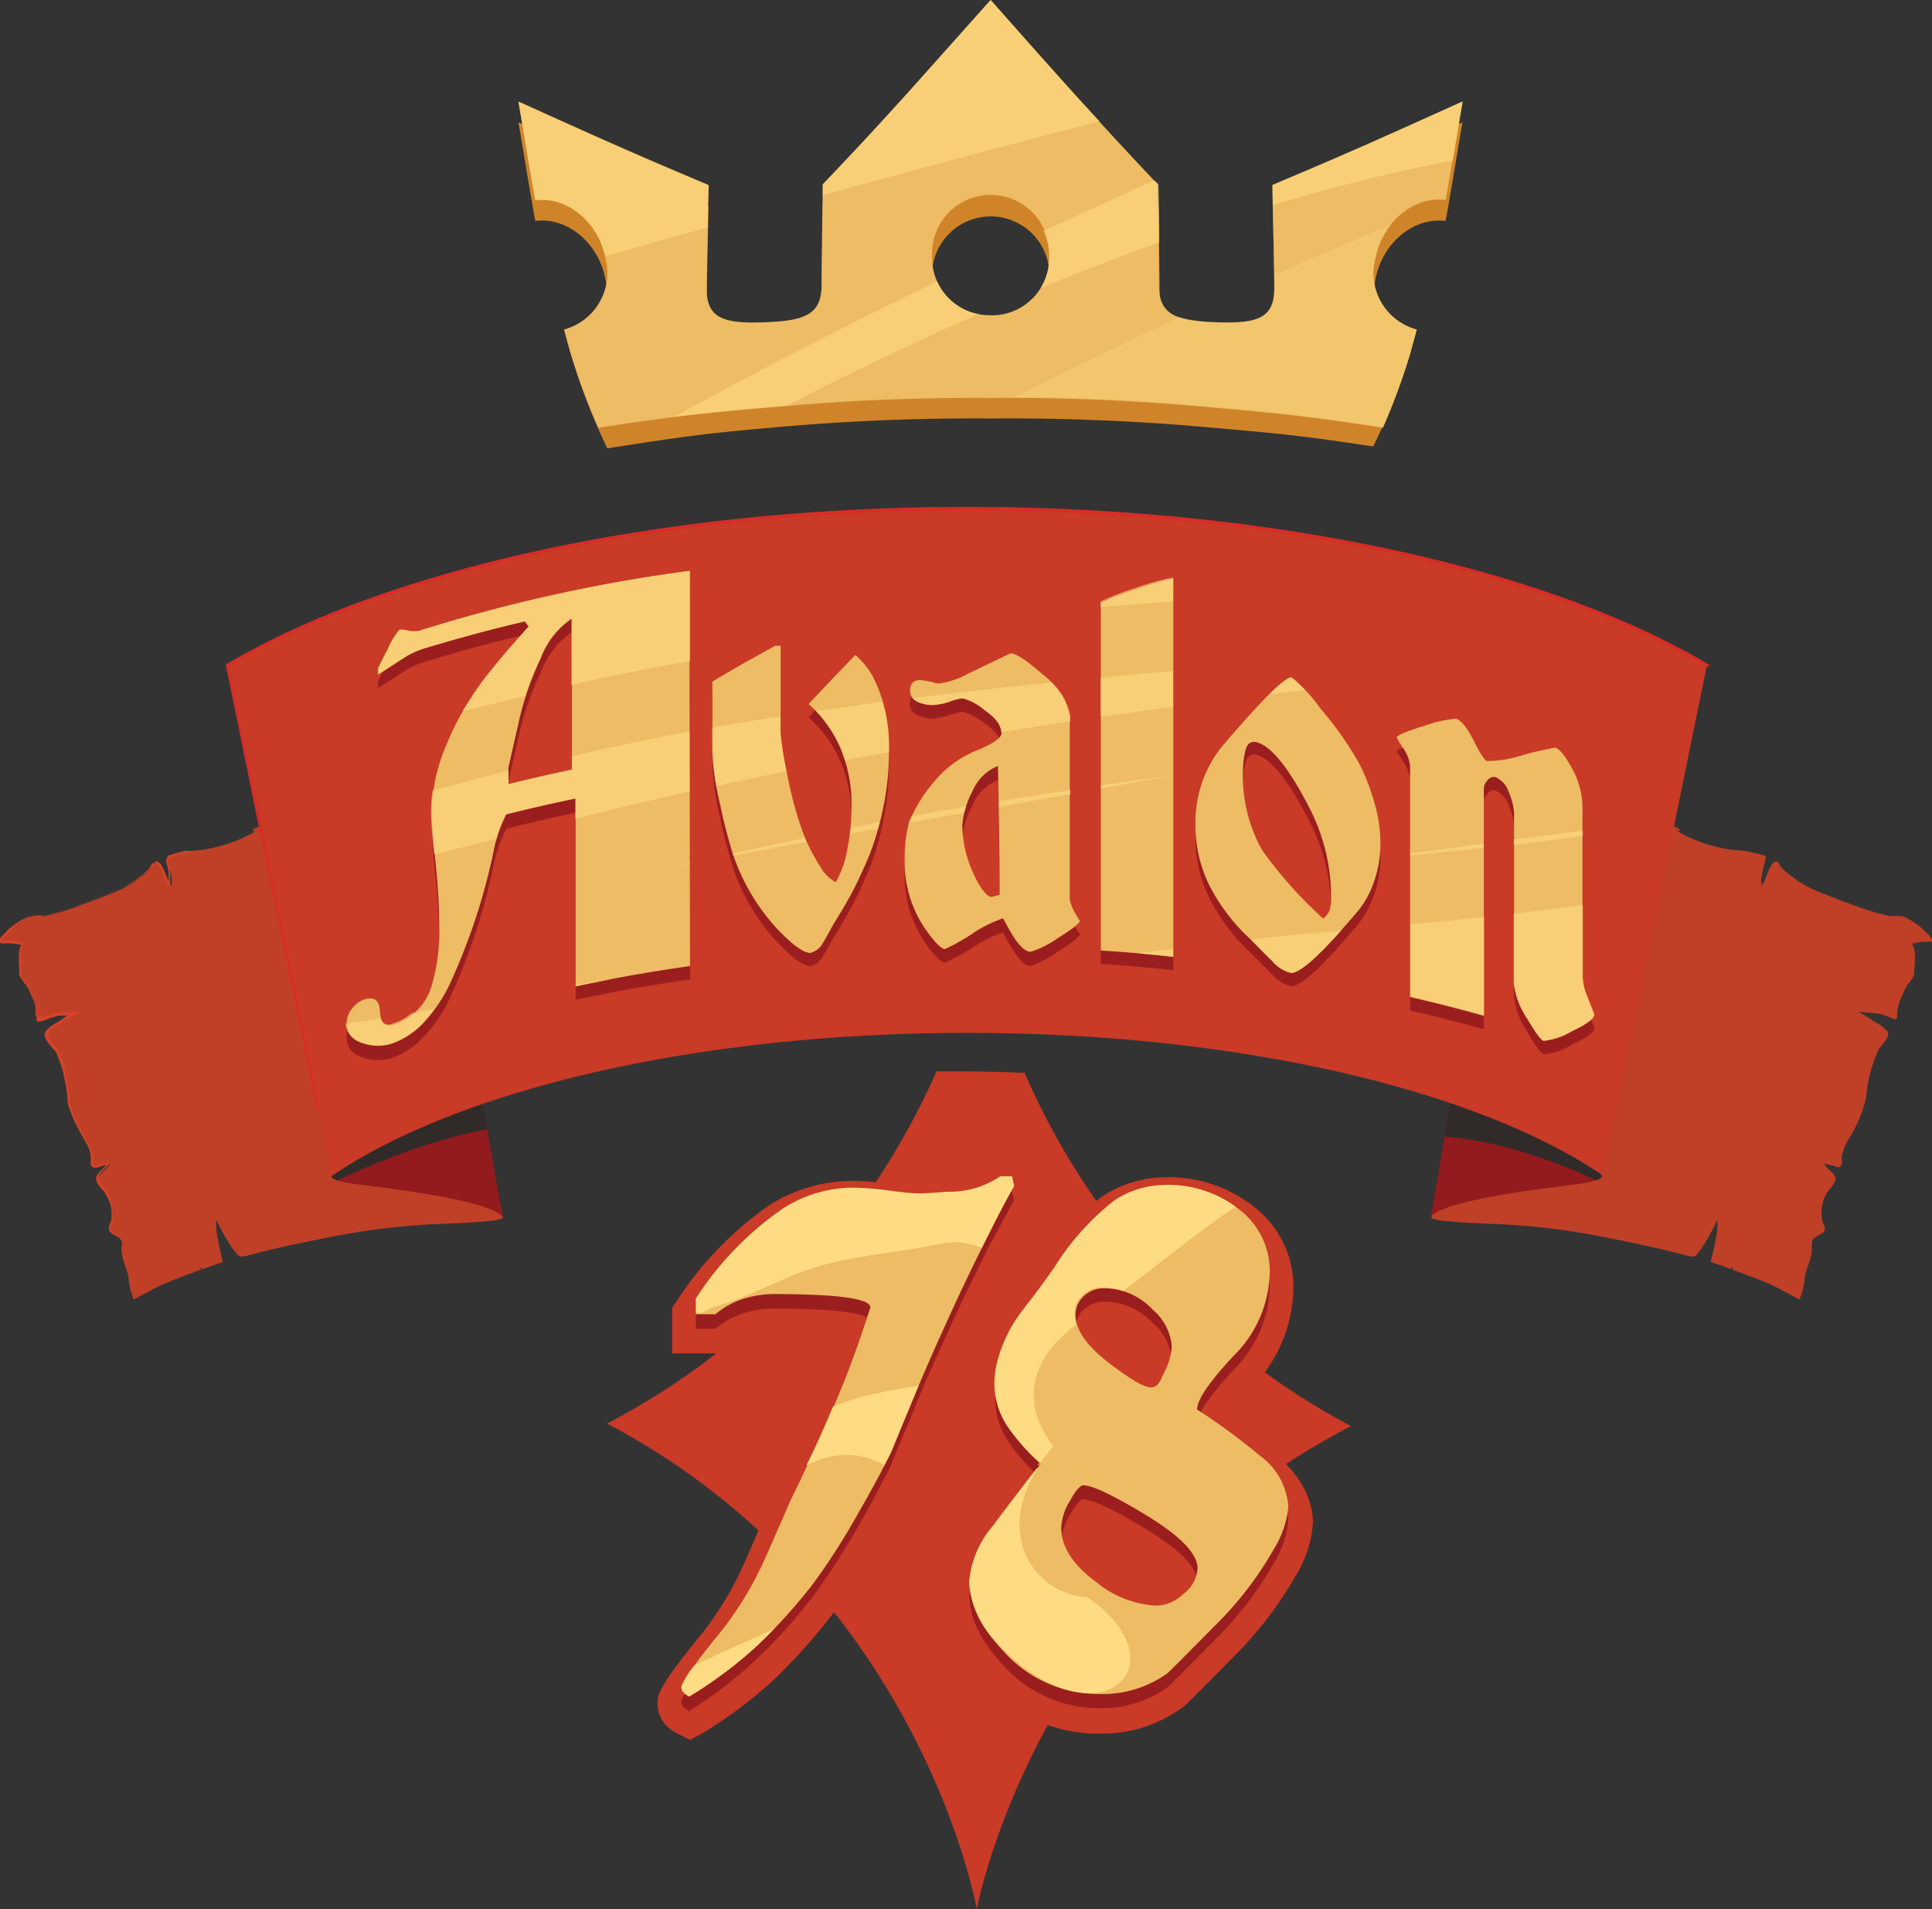
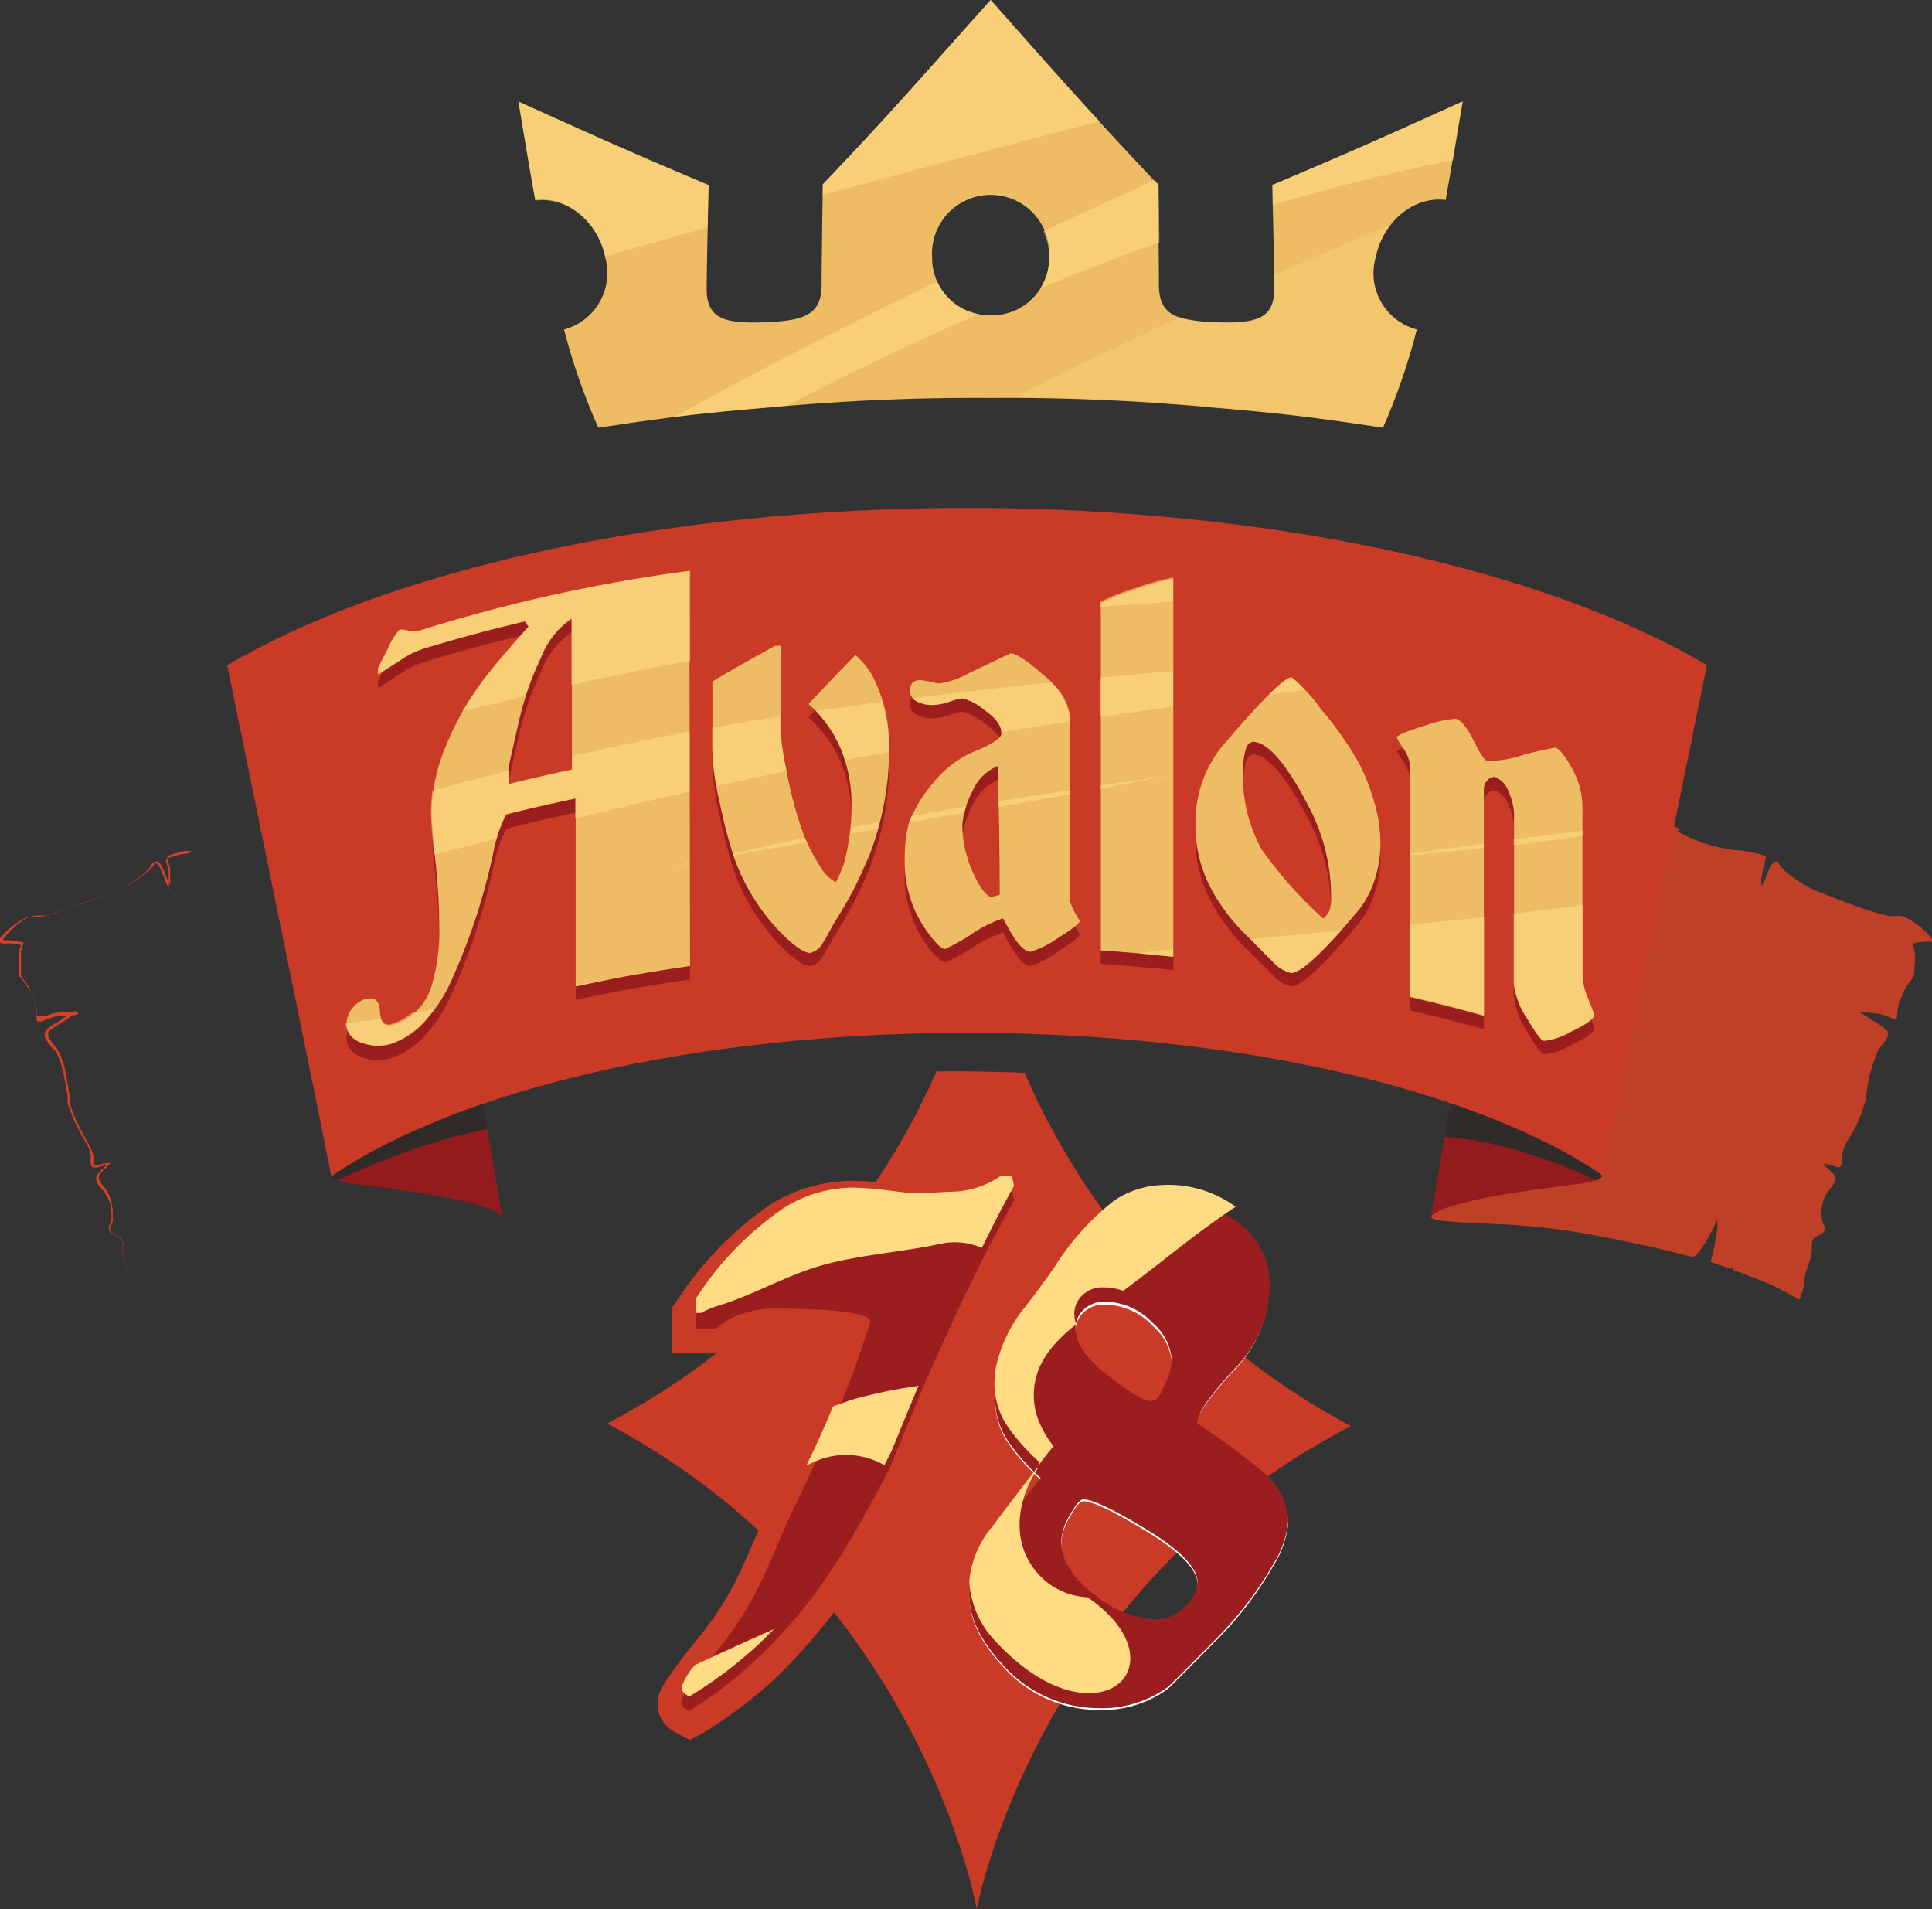
<svg xmlns="http://www.w3.org/2000/svg" xmlns:xlink="http://www.w3.org/1999/xlink" viewBox="0 0 144.55 142.82">
  <rect x="0" y="0" width="144.55" height="142.82" fill="#333333" stroke="none" />
  <defs>
    <style>.a{clip-path:url(#a);}.b,.e{fill:none;}.b{clip-path:url(#e);}.c{fill:url(#b);}.d{fill:url(#d);}.f{fill:#bf4027;}.g{fill:#d74227;}.h{mask:url(#g);}.i,.m{opacity:0.7;}.i,.m,.s,.u{isolation:isolate;}.i{fill:url(#h);}.j{fill:#931a1d;}.k{fill:#302b29;}.l{mask:url(#i);}.m{fill:url(#j);}.n{fill:#78263f;}.o{fill:#c93a27;}.p{fill:#d72d27;}.q{fill:#9b1e1f;}.r{fill:#edbc64;}.s,.u,.x{fill:#ffdc83;}.s{opacity:0.6;}.t{fill:#d08429;}.u{opacity:0.3;}.v{fill:url(#k);}.w{fill:url(#l);}</style>
    <clipPath id="a">
      <polygon class="b" points="-0.99 -0.99 -1.99 -0.99 -0.99 -2 -0.99 -0.99" />
    </clipPath>
    <linearGradient id="b" x1="20.67" y1="-33.62" x2="38.73" y2="-26.66" gradientTransform="matrix(1, 0, 0, -1, -6, 48)" gradientUnits="userSpaceOnUse">
      <stop offset="0.05" />
      <stop offset="0.28" stop-color="#4c4c4c" />
      <stop offset="0.53" stop-color="#989898" />
      <stop offset="0.74" stop-color="#d0d0d0" />
      <stop offset="0.89" stop-color="#f2f2f2" />
      <stop offset="0.97" stop-color="#fff" />
    </linearGradient>
    <linearGradient id="d" x1="134.31" y1="-30.35" x2="119.3" y2="-27.74" xlink:href="#b" />
    <clipPath id="e">
      <polygon class="e" points="1.01 1 2.01 1 1.01 2 1.01 1" />
    </clipPath>
    <mask id="g" x="-1.99" y="-2" width="39.57" height="95.35" maskUnits="userSpaceOnUse">
      <g transform="translate(0 0)">
        <g class="a">
          <path class="c" d="M37.2,89.33a10.63,10.63,0,0,1-.41-1.94c-.21-1.4-.45-2.8-.67-4.2s-.45-2.58-.68-3.88c-.14-.78.14-2-.67-2.41-1.1-.64-1.62-2-2.12-3.11a27.33,27.33,0,0,1-1.39-4.15,22.53,22.53,0,0,0-2.47-6.56c-1.14-1.73-3.1-2.16-5-2.12a9,9,0,0,0-1.16.07c-.51.07-1-.05-1.51,0a2.72,2.72,0,0,0-1,.48l-.32.16A5.48,5.48,0,0,0,19,62c-.1.07-.08.28.06.2l.19-.09a10.59,10.59,0,0,1-3.1,1.26,8.8,8.8,0,0,1-1.84.28,6.37,6.37,0,0,0-1.15.25c2.18,9.9,4.89,19.67,7.57,29.45,1.24-.28,2.48-.53,3.72-.8a52,52,0,0,1,7.86-1c1.51-.07,3-.12,4.53-.27.45-.08.75-.15.73-.26A12.48,12.48,0,0,0,37.2,89.33Z" />
        </g>
      </g>
    </mask>
    <linearGradient id="h" x1="20.67" y1="-33.62" x2="38.73" y2="-26.66" gradientTransform="matrix(1, 0, 0, -1, -6, 48)" gradientUnits="userSpaceOnUse">
      <stop offset="0.05" stop-color="#ccd8d4" />
      <stop offset="0.38" stop-color="#aca48b" />
      <stop offset="0.66" stop-color="#947d53" />
      <stop offset="0.86" stop-color="#856431" />
      <stop offset="0.97" stop-color="#7f5b24" />
    </linearGradient>
    <mask id="i" x="-1.99" y="-2" width="134.69" height="95.13" maskUnits="userSpaceOnUse">
      <g transform="translate(0 0)">
        <g class="a">
          <path class="d" d="M122.86,93.13c.79-3,1.63-6,2.59-9,2.14-6.63,4.67-13.1,7.25-19.56-.4.26-.6,1.29-.83,1.58a.63.63,0,0,0-.13.2,5.42,5.42,0,0,1,0-.57,13.65,13.65,0,0,1,.34-1.51.16.16,0,0,0-.11-.19h0a10.8,10.8,0,0,0-1.68-.4,8.8,8.8,0,0,1-1.84-.28,10.59,10.59,0,0,1-3.1-1.26l.19.09c.14.09.16-.13.06-.2a6.21,6.21,0,0,0-.74-.34,1.26,1.26,0,0,1-.33-.16,2.81,2.81,0,0,0-1-.48c-.52,0-1,.07-1.51,0s-.77-.06-1.16-.07c-1.93,0-3.89.39-5,2.12a22.74,22.74,0,0,0-2.47,6.56A28.28,28.28,0,0,1,112,73.79c-.5,1.13-1,2.47-2.13,3.11-.81.46-.52,1.63-.66,2.41-.24,1.3-.49,2.58-.69,3.88s-.46,2.81-.66,4.2a11.56,11.56,0,0,1-.42,1.94,13.46,13.46,0,0,0-.38,1.67c0,.11.29.18.73.26,1.5.15,3,.2,4.53.27a49.56,49.56,0,0,1,7.86,1Z" />
        </g>
      </g>
    </mask>
    <linearGradient id="j" x1="134.31" y1="-30.35" x2="119.3" y2="-27.74" xlink:href="#h" />
    <linearGradient id="k" x1="86.04" y1="-102.7" x2="91.32" y2="-116.07" gradientTransform="matrix(1, 0, 0, -1, -6, 48)" gradientUnits="userSpaceOnUse">
      <stop offset="0" stop-color="#fff" />
      <stop offset="1" stop-color="#c93a27" />
    </linearGradient>
    <linearGradient id="l" x1="103.88" y1="-95.67" x2="109.15" y2="-109.03" xlink:href="#k" />
  </defs>
-   <path class="f" d="M9.11,93.18c-.15.64.38,1.74.5,2.33a5,5,0,0,0,.4,1.7c.88-.43,1.71-.95,2.62-1.31s1.58-.62,2.38-.9a1,1,0,0,0,0-.25l.12.2,1.31-.46.22-.06v-.08A20.35,20.35,0,0,1,16.19,92a4.57,4.57,0,0,1,0-.74C16.45,91.89,17.62,94,18,94h.26c2.05-.56,4.15-1,6.23-1.41a52,52,0,0,1,7.86-1c1.51-.07,3-.12,4.53-.27.45-.08.75-.15.73-.26a12.07,12.07,0,0,0-.38-1.66,10.63,10.63,0,0,1-.41-1.94c-.21-1.4-.45-2.8-.67-4.2s-.45-2.59-.68-3.89c-.14-.78.14-1.94-.67-2.4-1.1-.64-1.62-2-2.12-3.11A27.08,27.08,0,0,1,31.3,69.7a22.74,22.74,0,0,0-2.47-6.56c-1.14-1.73-3.1-2.15-5-2.12-.39,0-.77,0-1.16.07s-1-.05-1.51,0a3.08,3.08,0,0,0-1,.48,1.37,1.37,0,0,1-.32.16A6.18,6.18,0,0,0,19,62c-.1.07-.08.28.06.2l.19-.09a10.59,10.59,0,0,1-3.1,1.26,8.8,8.8,0,0,1-1.84.28,10.42,10.42,0,0,0-1.67.4.16.16,0,0,0-.13.19h0a11.34,11.34,0,0,1,.34,1.51,5.42,5.42,0,0,1,0,.57.63.63,0,0,0-.13-.2c-.26-.32-.48-1.6-1-1.64a.2.2,0,0,0-.17.13c-.15.4-.82.87-1.14,1.11a8.14,8.14,0,0,1-1.77,1c-1.12.46-2.26.88-3.4,1.29-.63.22-1.25.38-1.89.54-.39.09-.83-.07-1.21.09a5.4,5.4,0,0,0-2,1.64s-.1.23,0,.22a4.16,4.16,0,0,1,1.49.15c-.38.6-.16,1.51-.16,2.19,0,.37.51.8.65,1.13s.3.68.45,1a4.75,4.75,0,0,1,.18,1.23.11.11,0,0,0,.13.09h0c.37-.08.71-.29,1.09-.37.56-.11,1.15-.11,1.72-.2a7.48,7.48,0,0,0-1.19.71,5.53,5.53,0,0,0-1,.72c-.37.41.47,1.13.63,1.42a11.32,11.32,0,0,1,.95,3.65A9.53,9.53,0,0,0,6.24,85a4.19,4.19,0,0,1,.65,1.54,2.38,2.38,0,0,0,.07.71.24.24,0,0,0,.3.08,6.33,6.33,0,0,1,1-.25,2.11,2.11,0,0,0-.19.23c-.21.26-.58.47-.7.79s.43.87.61,1.14a2.81,2.81,0,0,1,.34,2.19c-.12.34-.3.56,0,.82S9.25,92.58,9.11,93.18Z" transform="translate(0 0)" />
  <path class="g" d="M14.32,63.66h-.51l-.49.13-.49.14-.24.08a.21.21,0,0,0-.06.1.29.29,0,0,0,0,.13l.13.5a1.82,1.82,0,0,1,.07.25v.25l0,.25v.25a4.34,4.34,0,0,1,0,.51L12.64,66a.7.7,0,0,1-.13-.24,3.86,3.86,0,0,1-.2-.51,5.24,5.24,0,0,0-.23-.48c-.09-.15-.2-.31-.35-.34h-.05l-.07.07a.7.7,0,0,1-.13.24,2.46,2.46,0,0,1-.38.41c-.28.23-.57.45-.87.67l-.47.28a5.42,5.42,0,0,1-.48.26c-.33.15-.66.29-1,.42l-2,.76-1,.39-1,.32-.53.14a2.07,2.07,0,0,1-.55.11,2.25,2.25,0,0,0-1,.1,4.45,4.45,0,0,0-.91.56A8,8,0,0,0,.45,70l-.17.21-.05.05v.08H.6a4.57,4.57,0,0,1,1.1.16.1.1,0,0,1,.06.11,2.56,2.56,0,0,0-.11.24.36.36,0,0,1-.07.25c-.07.09,0,.18,0,.27V73a1.18,1.18,0,0,0,.14.22c.1.15.23.29.34.45s.18.35.25.53l.22.51.06.13v.07a2.68,2.68,0,0,1,.07.27V76h.06a3.31,3.31,0,0,0,.77,0A3.24,3.24,0,0,1,4,75.81l.56-.09h.56l.55-.07v.2H5.5L5.38,76,5,76.25l-.39.26-.39.24c-.13.08-.26.16-.38.25l-.16.15a.07.07,0,0,0-.07.07.14.14,0,0,0,0,.09.47.47,0,0,0,.07.36,2.92,2.92,0,0,0,.24.37l.3.36a1.07,1.07,0,0,1,.13.21l.1.21a2.77,2.77,0,0,1,.18.43c.06.15.1.3.15.44.08.31.15.62.2.92l.15.92c.05.29.05.3.07.46v.44a6.92,6.92,0,0,0,.28.88c.11.27.24.55.37.83l.45.86c.14.27.31.53.44.82A2.18,2.18,0,0,1,7,86.7a1,1,0,0,0,0,.43.08.08,0,0,0,0,.07h.26l.44-.14L8.2,87a.06.06,0,0,1,.07,0v0c-.14.13-.26.3-.42.44a2,2,0,0,0-.4.43l-.06.12v.13a.62.62,0,0,0,.09.26,3.27,3.27,0,0,0,.35.48,1.19,1.19,0,0,1,.18.29,1.35,1.35,0,0,1,.15.26,3.12,3.12,0,0,1,.19.59,4.11,4.11,0,0,1,.08.6V91a1.34,1.34,0,0,1,0,.3c0,.21-.16.38-.2.57a.33.33,0,0,0,.07.26.47.47,0,0,0,.1.1l.13.09c.16.11.35.18.51.31a.56.56,0,0,1,.17.26.54.54,0,0,1,0,.31,1.51,1.51,0,0,0,0,.6,2.5,2.5,0,0,0,.13.59c.12.38.26.76.35,1.15-.09-.39-.25-.76-.36-1.15a3.64,3.64,0,0,1-.15-.59,2.08,2.08,0,0,1,0-.61.48.48,0,0,0,0-.29A.41.41,0,0,0,9,92.64c-.15-.12-.34-.2-.51-.31a.35.35,0,0,1-.13-.08l-.12-.11a.41.41,0,0,1-.09-.31c0-.21.16-.38.19-.57a1.34,1.34,0,0,0,0-.3,1.4,1.4,0,0,0,0-.29,2.46,2.46,0,0,0-.08-.59A3.2,3.2,0,0,0,8,89.52a2.43,2.43,0,0,0-.15-.26c0-.08-.12-.16-.18-.24a3,3,0,0,1-.37-.49.67.67,0,0,1-.1-.31v-.09a.08.08,0,0,1,0-.07l.07-.16a2.24,2.24,0,0,1,.42-.45c.14-.13.27-.29.41-.44l.06.1a6.84,6.84,0,0,0-.89.23H7l-.12-.07a.36.36,0,0,1-.08-.12,1.34,1.34,0,0,1,0-.49,1.59,1.59,0,0,0-.06-.43,1.84,1.84,0,0,0-.15-.43c-.12-.27-.29-.53-.44-.81s-.29-.54-.43-.82a7.3,7.3,0,0,1-.38-.85,5.15,5.15,0,0,1-.29-.89l0-.19V82a3.11,3.11,0,0,0-.08-.44c0-.31-.1-.62-.16-.92a6.4,6.4,0,0,0-.2-.89,2.71,2.71,0,0,0-.14-.43,2.65,2.65,0,0,0-.18-.42l-.1-.21A1.33,1.33,0,0,0,4,78.5l-.29-.35a2.8,2.8,0,0,1-.27-.4.65.65,0,0,1-.07-.53,2,2,0,0,1,.72-.62l.4-.25.38-.27.39-.25.21-.12h.24a.11.11,0,0,1,.13.07.1.1,0,0,1-.06.13h0a3.43,3.43,0,0,1-.56.07l-.55,0a1.38,1.38,0,0,0-.56.08,5.08,5.08,0,0,0-.51.17,4.76,4.76,0,0,1-.53.19H2.8l-.06-.07v-.56a1.13,1.13,0,0,0,0-.26.77.77,0,0,0-.07-.27v-.2l-.22-.51c-.08-.17-.15-.36-.23-.5l-.33-.44c-.06-.08-.11-.17-.16-.25L1.44,73V71.16a1.53,1.53,0,0,1,.07-.29l.13-.27.06.14a3.37,3.37,0,0,0-1-.16H.09A.17.17,0,0,1,0,70.44a.31.31,0,0,1,0-.19v-.06L.19,70a5.22,5.22,0,0,1,.8-.76c.14-.11.3-.21.45-.31a3.29,3.29,0,0,1,.49-.26,1.48,1.48,0,0,1,.27-.1H3a3,3,0,0,0,.52-.1l.52-.13,1-.32,1-.37,2-.77c.34-.12.67-.26,1-.41.16-.08.32-.16.47-.25l.46-.28a9.13,9.13,0,0,0,.86-.64,4.4,4.4,0,0,0,.37-.38l.13-.23a.23.23,0,0,1,.12-.12.09.09,0,0,1,.07,0,.08.08,0,0,1,.09,0,.47.47,0,0,1,.25.15A1.43,1.43,0,0,1,12,65c.08.16.15.33.22.49s.12.34.19.51a1,1,0,0,0,.12.24.76.76,0,0,1,.15.23h-.06a4.34,4.34,0,0,0,0-.51v-.75l-.06-.25-.13-.5a.28.28,0,0,1,0-.13.24.24,0,0,1,.07-.12.73.73,0,0,1,.25-.08l.49-.14.5-.12H14Z" transform="translate(0 0)" />
  <g class="h">
    <path class="i" d="M37.2,89.33a10.63,10.63,0,0,1-.41-1.94c-.21-1.4-.45-2.8-.67-4.2s-.45-2.58-.68-3.88c-.14-.78.14-2-.67-2.41-1.1-.64-1.62-2-2.12-3.11a27.33,27.33,0,0,1-1.39-4.15,22.53,22.53,0,0,0-2.47-6.56c-1.14-1.73-3.1-2.16-5-2.12a9,9,0,0,0-1.16.07c-.51.07-1-.05-1.51,0a2.72,2.72,0,0,0-1,.48l-.32.16A5.48,5.48,0,0,0,19,62c-.1.07-.08.28.06.2l.19-.09a10.59,10.59,0,0,1-3.1,1.26,8.8,8.8,0,0,1-1.84.28,6.37,6.37,0,0,0-1.15.25c2.18,9.9,4.89,19.67,7.57,29.45,1.24-.28,2.48-.53,3.72-.8a52,52,0,0,1,7.86-1c1.51-.07,3-.12,4.53-.27.45-.08.75-.15.73-.26A12.48,12.48,0,0,0,37.2,89.33Z" transform="translate(0 0)" />
  </g>
  <path class="j" d="M25.75,86.35l-.94,1.59s-.28.36,1.71.63S36.3,89.68,37.59,91L36,81.92Z" transform="translate(0 0)" />
  <path class="k" d="M25.25,88.31A53.63,53.63,0,0,1,34.11,85c.78-.19,1.57-.37,2.36-.53L36,81.92,25.75,86.35l-.94,1.59S24.68,88.11,25.25,88.31Z" transform="translate(0 0)" />
  <path class="f" d="M135.54,93.18c.15.64-.39,1.74-.51,2.33a4.75,4.75,0,0,1-.4,1.7c-.87-.43-1.71-.95-2.61-1.31s-1.59-.62-2.38-.91v-.25l-.12.2-1.31-.46-.21-.06a.11.11,0,0,1,0-.08,18.46,18.46,0,0,0,.48-2.35,4.57,4.57,0,0,0,0-.74c-.25.64-1.42,2.79-1.77,2.75h-.25c-2.06-.56-4.16-1-6.24-1.41a52,52,0,0,0-7.86-1c-1.51-.07-3-.12-4.53-.27-.44-.08-.74-.15-.73-.26a13.73,13.73,0,0,1,.38-1.66,11.56,11.56,0,0,0,.42-1.94c.2-1.4.45-2.8.66-4.2s.45-2.59.69-3.89c.14-.78-.15-1.94.66-2.4,1.1-.64,1.63-2,2.13-3.11a28.6,28.6,0,0,0,1.39-4.16,22.74,22.74,0,0,1,2.47-6.56C117,61.41,119,61,120.9,61c.37,0,.74,0,1.11,0s1,0,1.51,0a2.81,2.81,0,0,1,1,.48,1.26,1.26,0,0,0,.33.16,6.21,6.21,0,0,1,.74.34c.1.07.08.28-.06.2l-.19-.09a10.59,10.59,0,0,0,3.1,1.26,8.8,8.8,0,0,0,1.84.28A10.8,10.8,0,0,1,132,64a.16.16,0,0,1,.12.2h0a13.65,13.65,0,0,0-.34,1.51,5.42,5.42,0,0,0,0,.57.63.63,0,0,1,.13-.2c.26-.32.48-1.6,1-1.64a.21.21,0,0,1,.17.13c.14.4.81.87,1.13,1.11a8.14,8.14,0,0,0,1.77,1c1.13.46,2.26.88,3.41,1.29.62.22,1.24.38,1.88.54.4.09.84-.07,1.21.09a5.5,5.5,0,0,1,2.06,1.64s.1.23,0,.22a4.16,4.16,0,0,0-1.49.15c.38.6.17,1.51.17,2.19,0,.38-.52.81-.66,1.13s-.3.68-.44,1a4.32,4.32,0,0,0-.19,1.23.11.11,0,0,1-.13.09h0c-.37-.09-.71-.29-1.08-.38-.57-.11-1.15-.11-1.72-.19a7.11,7.11,0,0,1,1.18.71,4.38,4.38,0,0,1,1,.72c.37.4-.46,1.12-.63,1.42a10.93,10.93,0,0,0-.94,3.65,10.21,10.21,0,0,1-1.15,2.8,4.07,4.07,0,0,0-.66,1.54c0,.16.06.56-.07.71a.26.26,0,0,1-.3.08,4.31,4.31,0,0,0-1-.25,1.42,1.42,0,0,1,.2.22c.21.26.57.47.69.79s-.43.88-.61,1.14a2.83,2.83,0,0,0-.34,2.2c.12.34.31.56,0,.82s-.93.33-.78.93Z" transform="translate(0 0)" />
  <g class="l">
    <path class="m" d="M122.86,93.13c.79-3,1.63-6,2.59-9,2.14-6.63,4.67-13.1,7.25-19.56-.4.26-.6,1.29-.83,1.58a.63.63,0,0,0-.13.2,5.42,5.42,0,0,1,0-.57,13.65,13.65,0,0,1,.34-1.51.16.16,0,0,0-.11-.19h0a10.8,10.8,0,0,0-1.68-.4,8.8,8.8,0,0,1-1.84-.28,10.59,10.59,0,0,1-3.1-1.26l.19.09c.14.09.16-.13.06-.2a6.21,6.21,0,0,0-.74-.34,1.26,1.26,0,0,1-.33-.16,2.81,2.81,0,0,0-1-.48c-.52,0-1,.07-1.51,0s-.77-.06-1.16-.07c-1.93,0-3.89.39-5,2.12a22.74,22.74,0,0,0-2.47,6.56A28.28,28.28,0,0,1,112,73.79c-.5,1.13-1,2.47-2.13,3.11-.81.46-.52,1.63-.66,2.41-.24,1.3-.49,2.58-.69,3.88s-.46,2.81-.66,4.2a11.56,11.56,0,0,1-.42,1.94,13.46,13.46,0,0,0-.38,1.67c0,.11.29.18.73.26,1.5.15,3,.2,4.53.27a49.56,49.56,0,0,1,7.86,1Z" transform="translate(0 0)" />
  </g>
  <path class="j" d="M118.89,86.35l.94,1.59s.28.36-1.71.63-9.77,1.11-11.06,2.42l1.56-9.07Z" transform="translate(0 0)" />
  <path class="k" d="M115.12,86.58a33.28,33.28,0,0,1,4.3,1.73c.54-.2.41-.37.41-.37l-.94-1.58-10.27-4.43-.54,3.1A27.89,27.89,0,0,1,115.12,86.58Z" transform="translate(0 0)" />
  <path class="n" d="M17.55,49.54l-.37.22,1-.58Z" transform="translate(0 0)" />
  <path class="o" d="M119.93,87.94l1-5,6.78-33.18C115.73,42.69,95.41,38,72.37,38S29,42.69,17,49.77L23.79,83l1,5C34.18,81.57,52,77.27,72.37,77.27S110.57,81.57,119.93,87.94Z" transform="translate(0 0)" />
-   <path class="p" d="M23.79,83.06a.09.09,0,0,1-.1-.08L16.9,49.79a.11.11,0,0,1,.05-.11c12.47-7.37,33.19-11.76,55.42-11.76s43,4.39,55.42,11.76a.11.11,0,0,1-.06.22.1.1,0,0,1,0,0c-12.44-7.34-33.12-11.72-55.31-11.72S29.58,42.51,17.13,49.82L23.9,82.93a.11.11,0,0,1-.08.13Z" transform="translate(0 0)" />
  <path class="q" d="M51.63,73.27c-3.43.51-5.15.81-8.56,1.53v-14C41,61.23,40,61.47,37.88,62a10.71,10.71,0,0,0-1,3,46.34,46.34,0,0,1-3.17,9.55,10.69,10.69,0,0,1-1.78,2.76,6,6,0,0,1-2.64,1.85,3.41,3.41,0,0,1-2,0c-.91-.26-1.36-.77-1.36-1.54a1.75,1.75,0,0,1,.41-1.09,2,2,0,0,1,.88-.67c.75-.25,1.16,0,1.21.89s.38,1.16,1,1a4.41,4.41,0,0,0,2.91-3.09,14.52,14.52,0,0,0,.52-4.36c0-1.1-.06-2.33-.18-3.73s-.31-2.9-.38-4.38a13.06,13.06,0,0,1,1.07-5.33A21.72,21.72,0,0,1,36,52.09c.74-1,1.92-2.42,3.54-4.22l-.28-.37c-3,.71-4.48,1.11-7.45,2a6.76,6.76,0,0,0-1.3.55c-.76.47-1.51,1-2.24,1.43V51c.31-.64.55-1.1.71-1.39a5.54,5.54,0,0,1,.9-1.49,1.47,1.47,0,0,1,.59.06,1.57,1.57,0,0,0,.91,0,121.23,121.23,0,0,1,20.2-4.47ZM42.79,58.6V47.28a6.25,6.25,0,0,0-2.32,3,22.33,22.33,0,0,0-1,2.44,23.48,23.48,0,0,0-.71,2.58c-.46,2-.69,3.08-.72,3.14v1.29C39.93,59.22,40.88,59,42.79,58.6Zm23.72-1.46a20.16,20.16,0,0,1-.42,4.25,21.08,21.08,0,0,1-1,3.49c-.53,1.27-.92,2.08-1.06,2.34-.38.77-.92,1.72-1.62,2.84-.3.5-.57,1.07-.86,1.51a1.4,1.4,0,0,1-.93.71c-.46,0-1.25-.52-2.35-1.67A15.47,15.47,0,0,1,54.87,65a36.62,36.62,0,0,1-1-3.87A19.39,19.39,0,0,1,53.3,57V52c.19-.13.92-.58,2.2-1.31L58,49.29h.41v6.5a21.89,21.89,0,0,0,.43,2.81A30.37,30.37,0,0,0,59.93,63a13.49,13.49,0,0,0,1.38,2.8A2.92,2.92,0,0,0,62.53,67a7.3,7.3,0,0,0,.85-2.41,16,16,0,0,0,.33-3.25A11,11,0,0,0,62.9,57a9.66,9.66,0,0,0-2.4-3.33C61.88,52.19,62.57,51.45,64,50a6.2,6.2,0,0,1,1.26,1.49A11.2,11.2,0,0,1,66.51,57.14ZM80.79,69.89c0,.18-.55.62-1.67,1.32a7.65,7.65,0,0,1-2,1.05c-.4,0-.85-.41-1.34-1.19-.16-.28-.41-.71-.73-1.31a9.49,9.49,0,0,0-2.08,1A14.29,14.29,0,0,1,70.7,72c-.21,0-.58-.31-1.1-.94a8.9,8.9,0,0,1-1.91-5.85A9.38,9.38,0,0,1,68,62.58a10.45,10.45,0,0,1,1.81-3,8.31,8.31,0,0,1,3.42-2.52c1.13-.47,1.7-.88,1.7-1.22,0-.57-.42-1.14-1.26-1.72A4.33,4.33,0,0,0,72,53.24a5,5,0,0,0-.94.25,5,5,0,0,1-1.26.26,2.46,2.46,0,0,1-1.16-.26.84.84,0,0,1-.55-.82.69.69,0,0,1,.58-.78h.15a8.37,8.37,0,0,1,1,.18,1.41,1.41,0,0,0,.45.07,6.31,6.31,0,0,0,2.19-.74l3.14-1.5c.43,0,1.24.54,2.44,1.6a5.1,5.1,0,0,1,2,3.14V68.28a2.78,2.78,0,0,0,.33.9A5.47,5.47,0,0,0,80.79,69.89Zm-6-1.89c0-3.86-.07-5.79-.12-9.64a3.45,3.45,0,0,0-1.93,1.93A6.13,6.13,0,0,0,72,62.75a8.82,8.82,0,0,0,.79,3.51c.53,1.23,1.12,1.92,1.44,1.84A2.1,2.1,0,0,1,74.81,68Zm13,4.58c-2.17-.23-3.26-.32-5.43-.47v-26a19.53,19.53,0,0,1,2.57-1,17.67,17.67,0,0,1,2.86-.83ZM103.28,64a8.59,8.59,0,0,1-.72,3.58,6.9,6.9,0,0,1-1.16,1.81c-.86,1-1.52,1.76-2,2.26C98,73.14,97,73.86,96.55,73.78a3,3,0,0,1-1.37-.88c-.54-.53-1-1-1.53-1.54a14.64,14.64,0,0,1-3.11-4.06,10.2,10.2,0,0,1-1.1-4.65A9.3,9.3,0,0,1,90,59.38a8.45,8.45,0,0,1,1.5-2.6c3-3.51,4.69-5.16,5.12-5.09A10.76,10.76,0,0,1,98.79,54a25.92,25.92,0,0,1,2.89,4.1,16,16,0,0,1,1.14,2.9A11,11,0,0,1,103.28,64Zm-3.69,4.06A14.45,14.45,0,0,0,98,61.5c-1.64-3.21-3-4.89-4.15-5.06-.32,0-.55.17-.67.65A6.51,6.51,0,0,0,93,58.61a11.35,11.35,0,0,0,1.41,5.9A30.73,30.73,0,0,0,99,69.72a1.34,1.34,0,0,0,.48-.62,3.22,3.22,0,0,0,.1-1Zm19.7,8.84c0,.32-.57.74-1.72,1.27a4.64,4.64,0,0,1-2.07.7c-.21-.06-.62-.63-1.22-1.66a5.91,5.91,0,0,1-1-2.63V61.82a4.6,4.6,0,0,0-.39-1.54,1.85,1.85,0,0,0-1-1.14.57.57,0,0,0-.59.24.89.89,0,0,0-.28.56V77c-2.2-.61-3.31-.89-5.52-1.41V58.33A2.64,2.64,0,0,0,105,57c-.33-.52-.5-.79-.5-.81a7.27,7.27,0,0,1,2.07-.88,9.54,9.54,0,0,1,2.35-.54c.39.11.84.65,1.33,1.62s.82,1.49,1,1.54a8.64,8.64,0,0,0,2.76-.46c1.52-.39,2.31-.55,2.36-.54.31.1.7.58,1.17,1.43a6.13,6.13,0,0,1,.86,3V74.12a3.94,3.94,0,0,0,.28,1.23C118.89,75.86,119.09,76.37,119.29,76.9Z" transform="translate(0 0)" />
  <path class="r" d="M51.63,72.27c-3.43.5-5.15.81-8.56,1.52V59.74c-2.08.44-3.12.68-5.19,1.19a10.71,10.71,0,0,0-1,3,46.43,46.43,0,0,1-3.17,9.56,11.24,11.24,0,0,1-1.78,2.76,6,6,0,0,1-2.64,1.84,3.41,3.41,0,0,1-2,0c-.91-.26-1.36-.77-1.36-1.55a1.75,1.75,0,0,1,.41-1.08,2,2,0,0,1,.88-.68c.75-.25,1.16,0,1.21.89s.38,1.16,1,1a4.34,4.34,0,0,0,2.91-3.09,14.21,14.21,0,0,0,.52-4.36q0-1.65-.18-3.72c-.12-1.38-.31-2.91-.38-4.39a13,13,0,0,1,1.07-5.32A22,22,0,0,1,36,51.08c.74-1,1.92-2.41,3.54-4.2l-.28-.39c-3,.71-4.48,1.11-7.45,2a6.76,6.76,0,0,0-1.3.55c-.76.48-1.51,1-2.24,1.43V50c.31-.64.55-1.11.71-1.4a5.54,5.54,0,0,1,.9-1.49,2,2,0,0,1,.59.07,2,2,0,0,0,.91,0,120.24,120.24,0,0,1,20.2-4.47ZM42.79,57.59V46.28a6.19,6.19,0,0,0-2.32,2.95,22.33,22.33,0,0,0-1,2.44,23.48,23.48,0,0,0-.71,2.58c-.46,2-.69,3.09-.72,3.15v1.28C39.93,58.22,40.88,58,42.79,57.59Zm23.72-1.46a20.25,20.25,0,0,1-.42,4.26,22,22,0,0,1-1,3.48c-.53,1.27-.92,2.07-1.06,2.35-.38.77-.92,1.71-1.62,2.84-.3.5-.57,1.07-.86,1.51a1.44,1.44,0,0,1-.93.72c-.46,0-1.25-.53-2.35-1.67A15.55,15.55,0,0,1,54.87,64a37.08,37.08,0,0,1-1-3.86A19.56,19.56,0,0,1,53.3,56V51c.19-.13.92-.57,2.2-1.3L58,48.31h.41v6.5a22.45,22.45,0,0,0,.43,2.81,29.73,29.73,0,0,0,1.15,4.43,13.65,13.65,0,0,0,1.37,2.76A2.94,2.94,0,0,0,62.53,66a7.41,7.41,0,0,0,.85-2.4,16.32,16.32,0,0,0,.33-3.26A10.91,10.91,0,0,0,62.9,56a9.47,9.47,0,0,0-2.4-3.33C61.88,51.2,62.57,50.47,64,49a6.2,6.2,0,0,1,1.26,1.53A11.16,11.16,0,0,1,66.51,56.13ZM80.79,68.88c0,.19-.55.62-1.67,1.32a7.21,7.21,0,0,1-2,1c-.4,0-.85-.41-1.34-1.2-.16-.26-.41-.69-.73-1.3a10,10,0,0,0-2.08,1A14.63,14.63,0,0,1,70.7,71c-.21,0-.58-.31-1.1-1a8.84,8.84,0,0,1-1.91-5.83A9.83,9.83,0,0,1,68,61.58a10.45,10.45,0,0,1,1.81-3,8,8,0,0,1,3.42-2.5c1.13-.48,1.7-.89,1.7-1.23,0-.57-.42-1.14-1.26-1.72A4.1,4.1,0,0,0,72,52.24a4.5,4.5,0,0,0-.94.25,4.55,4.55,0,0,1-1.26.25,2.45,2.45,0,0,1-1.16-.25.86.86,0,0,1-.55-.83c0-.51.24-.77.73-.78a5.65,5.65,0,0,1,1,.17,1.42,1.42,0,0,0,.45.08,6.33,6.33,0,0,0,2.19-.75l3.14-1.5c.43,0,1.24.54,2.44,1.6a5.1,5.1,0,0,1,2,3.14V67.28a2.87,2.87,0,0,0,.33.9A5.35,5.35,0,0,0,80.79,68.88Zm-6-1.94c0-3.85-.07-5.78-.12-9.64a3.5,3.5,0,0,0-1.93,1.94A6.21,6.21,0,0,0,72,61.75a8.82,8.82,0,0,0,.79,3.51c.53,1.22,1.12,1.91,1.44,1.83.09,0,.3-.09.57-.15Zm13,4.64c-2.17-.23-3.26-.33-5.43-.47v-26a19.53,19.53,0,0,1,2.57-1,20.33,20.33,0,0,1,2.86-.83ZM103.28,63a8.59,8.59,0,0,1-.72,3.58,6.9,6.9,0,0,1-1.16,1.81c-.86,1-1.52,1.75-2,2.25C98,72.13,97,72.86,96.55,72.78a2.78,2.78,0,0,1-1.37-.89c-.54-.51-1-1-1.53-1.54a14.42,14.42,0,0,1-3.11-4,10.14,10.14,0,0,1-1.1-4.65A9.32,9.32,0,0,1,90,58.36a8.9,8.9,0,0,1,1.5-2.6c3-3.51,4.69-5.16,5.12-5.08A11.05,11.05,0,0,1,98.79,53a25.83,25.83,0,0,1,2.89,4.09A16.42,16.42,0,0,1,102.82,60,11,11,0,0,1,103.28,63Zm-3.69,4.07A14.49,14.49,0,0,0,98,60.5q-2.46-4.8-4.15-5c-.32,0-.55.16-.67.64A6.51,6.51,0,0,0,93,57.66a11.36,11.36,0,0,0,1.41,5.91A31.61,31.61,0,0,0,99,68.72a1.53,1.53,0,0,0,.48-.62A3.25,3.25,0,0,0,99.59,67.07Zm19.7,8.82c0,.33-.57.74-1.72,1.28a5.09,5.09,0,0,1-2.07.7c-.21-.07-.62-.63-1.22-1.66a5.83,5.83,0,0,1-1-2.64V60.82a4.6,4.6,0,0,0-.39-1.54,1.82,1.82,0,0,0-1-1.14.56.56,0,0,0-.59.23.94.94,0,0,0-.28.57V76c-2.2-.61-3.31-.89-5.52-1.41V57.33A2.64,2.64,0,0,0,105,56a7.46,7.46,0,0,1-.5-.82c0-.16.69-.46,2.07-.88a9.09,9.09,0,0,1,2.35-.53c.39.1.84.64,1.33,1.62s.82,1.49,1,1.54a8.38,8.38,0,0,0,2.76-.47c.78-.21,1.56-.39,2.36-.53.31.1.7.58,1.17,1.42a6.13,6.13,0,0,1,.86,3V73.11a4,4,0,0,0,.28,1.24C118.89,74.85,119.09,75.37,119.29,75.89Z" transform="translate(0 0)" />
  <path class="s" d="M43.07,73.68v.11l2.66-.54ZM27.26,78.06a3.58,3.58,0,0,0,2,0,6.12,6.12,0,0,0,2.64-1.84c.2-.23.4-.48.59-.74l-1.69.31a4.16,4.16,0,0,1-1.46.8.63.63,0,0,1-.87-.39q-1.3.21-2.61.36A1.67,1.67,0,0,0,27.26,78.06Zm4.6-29.59c3-.87,4.46-1.27,7.45-2l.28.38c-1.62,1.8-2.8,3.21-3.54,4.21-.55.75-1,1.46-1.46,2.16L36,52.88l3.3-.82c0-.13.09-.25.13-.39a21.39,21.39,0,0,1,1-2.43,6.17,6.17,0,0,1,2.32-3v5q3.93-.89,7.89-1.61l1-.17V42.7a118.3,118.3,0,0,0-20.2,4.47,2.32,2.32,0,0,1-.91,0,1.47,1.47,0,0,0-.59-.07,5.25,5.25,0,0,0-.9,1.49c-.16.29-.4.76-.71,1.4v.44c.73-.48,1.48-1,2.24-1.43A6.36,6.36,0,0,1,31.86,48.47Zm13.08,7.61-2.15.48v1c-1.91.41-2.86.63-4.75,1.09v-1c-1.9.48-3.79,1-5.68,1.48A10.67,10.67,0,0,0,32.25,61a27.35,27.35,0,0,0,.24,2.93l4.66-1.19a6.85,6.85,0,0,1,.7-1.84c2.07-.5,3.11-.75,5.19-1.18v1.54l3.33-.83c1.74-.42,3.49-.82,5.23-1.22v-4.5C49.4,55.15,47.17,55.59,44.94,56.08Zm5,8.84,1.69-.33v-.06ZM54.86,64l5.46-1c0-.1-.09-.2-.13-.31q-2.7.57-5.38,1.17A1.21,1.21,0,0,1,54.86,64Zm10.83-2a2.06,2.06,0,0,1,.13-.47h-.16l-2,.4v.42Zm-7.34-7.3V53.6c-1.69.26-3.38.55-5.06.84v1.5a17.14,17.14,0,0,0,.3,2.87c1.74-.39,3.48-.75,5.22-1.11v-.19A22,22,0,0,1,58.35,54.7Zm2.72-1.51A9.79,9.79,0,0,1,62.9,56c.12.29.22.59.31.88l3.3-.61v-.09A13.89,13.89,0,0,0,66,52.5C64.38,52.72,62.73,53,61.07,53.19Zm13.65,6.75v.42l5.37-.94v-.31C78.31,59.37,76.51,59.65,74.72,59.94Zm-2.42.39c-1.37.23-2.74.48-4.1.73a3.19,3.19,0,0,0-.19.48l4.14-.73Q72.21,60.58,72.3,60.33ZM73,51.67c-1.58.18-3.15.36-4.72.56a1.31,1.31,0,0,0,.35.27,2.72,2.72,0,0,0,1.16.25,5,5,0,0,0,1.26-.26,4.5,4.5,0,0,1,.94-.25,4.21,4.21,0,0,1,1.66.87c.82.56,1.24,1.12,1.26,1.67,1.72-.28,3.45-.55,5.17-.81v-.34a4.06,4.06,0,0,0-1.43-2.57C76.79,51.25,74.9,51.44,73,51.67ZM87.77,58l-5.43.75V59Zm-5.43-7.3v2.93c1.81-.25,3.62-.52,5.43-.75V50.2ZM87.77,45V43.2a20.22,20.22,0,0,0-2.86.8,19.53,19.53,0,0,0-2.57,1v.39C84.15,45.28,86,45.13,87.77,45Zm-.9,26.08-1.72.24,2.62.26V71ZM95.7,51.85l1.93-.22c-.54-.62-.88-.92-1-.94A4.77,4.77,0,0,0,95,51.94ZM93.57,70.28a.23.23,0,0,0,.07.07c.48.5,1,1,1.53,1.54a2.78,2.78,0,0,0,1.37.89c.46.08,1.41-.65,2.85-2.14.26-.26.58-.61.94-1C98.07,69.83,95.82,70,93.57,70.28Zm24.86-7.76v-.37l-3.29.41-1.89.25v.41c1.4-.17,2.8-.34,4.2-.55C117.78,62.63,118.11,62.57,118.43,62.52Zm-7.42.59-5.52.75V64q2.76-.26,5.52-.56Zm-5.49,6v5.42c2.21.51,3.32.8,5.52,1.41V68.6C109.2,68.8,107.36,69,105.52,69.14Zm12.91,4v-5.4h-.09c-1.69.24-3.39.44-5.09.64v5.21a5.83,5.83,0,0,0,1,2.64c.6,1,1,1.59,1.22,1.66a5.23,5.23,0,0,0,2.07-.69c1.15-.54,1.72-1,1.72-1.28-.2-.52-.4-1-.58-1.54A4,4,0,0,1,118.43,73.11Z" transform="translate(0 0)" />
-   <path class="t" d="M102.92,20.85c.51-2.65,2.81-4.62,5.24-4.32.53-2.93.75-4.42,1.26-7.38-5.61,2.56-8.41,3.85-14.2,6.26,0,0,.14,5.42.15,7.71s-1.29,2.67-4.31,2.56-4.29-.57-4.29-2.8-.09-7.53-.09-7.53C81.55,10,79.07,7.15,74.12,1.57c-5,5.58-7.43,8.42-12.56,13.78,0,0-.08,5.31-.09,7.53s-1.26,2.68-4.29,2.8-4.33-.28-4.31-2.56.15-7.71.15-7.71c-5.75-2.43-8.59-3.7-14.23-6.26.51,3,.73,4.45,1.26,7.38,2.42-.31,4.73,1.67,5.24,4.32s-.39,4.83-2.66,5.35a46.49,46.49,0,0,0,2.81,7.34c5.07-.78,6.92-1.08,12-1.52a164.6,164.6,0,0,1,16.62-.71A165.77,165.77,0,0,1,90.74,32c5.11.44,6.9.63,12,1.4a46.35,46.35,0,0,0,2.86-7.22C103.31,25.68,102.41,23.42,102.92,20.85Zm-28.8,4.3A4.28,4.28,0,0,1,69.74,21v-.15a4.39,4.39,0,0,1,8.76-.59,5.8,5.8,0,0,1,0,.59,4.3,4.3,0,0,1-4.24,4.35Z" transform="translate(0 0)" />
  <path class="r" d="M102.92,19.29c.51-2.65,2.81-4.63,5.24-4.33.53-2.93.75-4.41,1.26-7.37-5.64,2.55-8.48,3.83-14.23,6.25,0,0,.14,5.43.15,7.71S94.05,24.22,91,24.11s-4.29-.57-4.29-2.79-.09-7.53-.09-7.53C81.55,8.42,79.07,5.58,74.12,0c-5,5.58-7.43,8.42-12.56,13.79,0,0-.08,5.3-.09,7.53S60.21,24,57.18,24.11s-4.33-.28-4.31-2.56.15-7.71.15-7.71c-5.75-2.42-8.59-3.7-14.23-6.25.51,3,.73,4.44,1.26,7.37,2.42-.3,4.73,1.68,5.24,4.33a4.37,4.37,0,0,1-3.09,5.36h0A46.45,46.45,0,0,0,44.77,32c5.07-.77,7.62-1.08,12.73-1.51a164.61,164.61,0,0,1,16.62-.72,164.61,164.61,0,0,1,16.62.72c5.11.43,7.66.74,12.73,1.51A46.26,46.26,0,0,0,106,24.65a4.36,4.36,0,0,1-3.09-5.35Zm-28.8,4.29a4.28,4.28,0,0,1-4.38-4.17v-.17a4.39,4.39,0,0,1,8.76-.59,5.8,5.8,0,0,1,0,.59,4.29,4.29,0,0,1-4.22,4.35Z" transform="translate(0 0)" />
  <path class="s" d="M86.74,18.13c0-2.15-.06-4.34-.06-4.34l-.29-.3c-2.72,1.22-5.51,2.5-8.32,3.8a4.73,4.73,0,0,1,.43,1.95,4.27,4.27,0,0,1-.65,2.31C80.74,20.37,83.7,19.22,86.74,18.13ZM109.45,7.59c-5.64,2.55-8.48,3.83-14.23,6.25v1.51A136.24,136.24,0,0,1,108.71,12C108.94,10.64,109.14,9.39,109.45,7.59ZM70.12,21.05c-7.11,3.43-14,7-19.64,10.12,2.13-.27,4.18-.47,7-.71l1.4-.12q7-3.64,14.34-6.84A4.24,4.24,0,0,1,70.12,21.05Zm12.13-12C79.63,6.23,77.42,3.73,74.12,0c-5,5.58-7.43,8.42-12.56,13.79v.81C68.26,12.76,75.24,10.89,82.25,9.08Z" transform="translate(0 0)" />
  <path class="u" d="M102.92,19.29a5.82,5.82,0,0,1,1.15-2.48c-2.72,1.14-5.66,2.39-8.71,3.73v1c0,2.28-1.29,2.67-4.31,2.56a9.6,9.6,0,0,1-2.77-.38c-4.14,1.91-8.33,3.94-12.35,6a147.7,147.7,0,0,1,14.8.71c5.11.43,7.66.74,12.73,1.51A46.63,46.63,0,0,0,106,24.65a4.36,4.36,0,0,1-3.09-5.35Z" transform="translate(0 0)" />
  <path class="s" d="M40.08,15c2.38-.3,4.63,1.61,5.2,4.18,2.48-.7,5-1.43,7.67-2.16,0-1.7.07-3.14.07-3.14-5.75-2.42-8.59-3.7-14.23-6.25.51,3,.73,4.44,1.26,7.37Z" transform="translate(0 0)" />
  <path class="o" d="M76.66,80.26c-1.72-.07-3.47-.11-5.25-.11H70.07A54.6,54.6,0,0,1,45.42,106.5c23.45,12.35,27.66,36.33,27.66,36.33s4.42-23.94,28-36.14A54.47,54.47,0,0,1,76.66,80.26Z" transform="translate(0 0)" />
  <path class="v" d="M75.88,90c-.67,1.15-1.27,2.31-1.87,3.42-1.22,2.5-2.22,4.63-3,6.41-.94,2.06-1.79,4-2.56,5.84-1.11,2.68-1.67,4-1.67,4.07-.62,1.29-1.5,2.9-2.61,4.84a52.25,52.25,0,0,1-3.23,5.06,40.86,40.86,0,0,1-4.13,4.59,30.51,30.51,0,0,1-5.22,3.91,1.66,1.66,0,0,1-.39-.26.58.58,0,0,1-.18-.47c0-.28.8-1.43,2.4-3.44a25.05,25.05,0,0,0,2.19-3,27.42,27.42,0,0,0,1.8-3.44c.58-1.28,1.16-2.62,1.75-4q2.36-4.8,4-8.86c.67-1.66,1.33-3.54,2-5.63,0-.7-2.43-1-7.31-1a8.6,8.6,0,0,0-2.14.33,6.23,6.23,0,0,0-2.14,1.18h-1.5v-1.1a24.46,24.46,0,0,1,6.53-6.73,9.93,9.93,0,0,1,5.27-1.51c.56,0,1.43.07,2.61.2a24.53,24.53,0,0,0,2.71.21c.91,0,1.62-.07,2.14-.1a6.58,6.58,0,0,0,3.5-1.15h.89Z" transform="translate(0 0)" />
  <path class="o" d="M51.63,130.17l-.87-.44a3.44,3.44,0,0,1-.76-.5,2.33,2.33,0,0,1-.8-1.82c0-.74.25-1.36,2.78-4.55a24,24,0,0,0,3.77-6.08c.57-1.28,1.14-2.61,1.73-4v-.08c1.54-3.14,2.85-6.08,3.91-8.74.48-1.22,1-2.56,1.45-4a46,46,0,0,0-5.12-.22,6.45,6.45,0,0,0-1.63.26,4.5,4.5,0,0,0-1.5.83l-.5.42h-3.8V97.81l.33-.46a25.77,25.77,0,0,1,7-7.23,11.73,11.73,0,0,1,6.21-1.78c.94,0,1.88.11,2.82.23a20.87,20.87,0,0,0,2.5.19c.82,0,1.52-.06,2-.1a4.9,4.9,0,0,0,2.49-.75l.49-.4h2.94l.63,2.73-.34.6c-.65,1.16-1.25,2.3-1.79,3.37-1.24,2.48-2.27,4.62-3,6.35-.93,2-1.78,4-2.53,5.79-1,2.37-1.38,3.33-1.54,3.71v.08l-.18.37c-.64,1.32-1.53,3-2.66,5a53.23,53.23,0,0,1-3.37,5.25A44.7,44.7,0,0,1,58,125.57a33.85,33.85,0,0,1-5.53,4.15Zm9.11-15.94c-.59,1.39-1.17,2.72-1.74,4-.35.79-.72,1.54-1.1,2.24.54-.61,1.07-1.26,1.59-1.93a48.18,48.18,0,0,0,3.1-4.86c1.08-1.89,1.94-3.49,2.55-4.73.21-.56.66-1.64,1.63-4,.76-1.84,1.63-3.82,2.58-5.9.8-1.76,1.84-3.94,3.11-6.47l.29-.58c-.38.07-.79.13-1.22.18-.61,0-1.34.08-2.27.11a27.51,27.51,0,0,1-3-.22c-.8-.1-1.6-.16-2.4-.19a8.12,8.12,0,0,0-4.34,1.25,17.24,17.24,0,0,0-3.64,3.23,9.75,9.75,0,0,1,1.87-.22c6.29,0,9.09.41,9.09,2.83v.27l-.08.27c-.67,2.11-1.35,4-2,5.74-1.1,2.75-2.45,5.75-4,9Z" transform="translate(0 0)" />
  <path class="w" d="M96.39,113.93a7.46,7.46,0,0,1-1.1,3.18,26.38,26.38,0,0,1-4.38,5.7c-2.19,2.23-3.38,3.41-3.55,3.55a8.3,8.3,0,0,1-5.12,1.57,9.6,9.6,0,0,1-7.15-3.19q-2.55-2.73-2.55-5.23a7.33,7.33,0,0,1,1.74-4.12c1.17-1.57,2.36-3.13,3.58-4.7a14.31,14.31,0,0,1-2.4-2.69,5.62,5.62,0,0,1-1-3.31,8.85,8.85,0,0,1,1.73-4.86c1.07-1.48,2-2.76,2.71-3.83a20.17,20.17,0,0,1,4.49-5,7.09,7.09,0,0,1,3.87-1.14,8.62,8.62,0,0,1,5.4,1.77,5.78,5.78,0,0,1,2.27,4.8,9,9,0,0,1-2.72,6.21c-1.81,2-2.72,3.29-2.71,4a51.07,51.07,0,0,1,4.7,3.45A5.18,5.18,0,0,1,96.39,113.93Zm-6.79,4.6c0-1.12-1.33-2.47-4-4.07q-3.55-2.16-4.54-2.14c-.25,0-.59.37-1,1.15a4,4,0,0,0-.65,2c0,1.43.86,2.79,2.61,4.07a7.78,7.78,0,0,0,4.54,1.78,3.07,3.07,0,0,0,2-.89A2.58,2.58,0,0,0,89.6,118.53Zm-1.93-16.6a4,4,0,0,0-1.4-2.71,5,5,0,0,0-3.62-1.62,2.2,2.2,0,0,0-1.56.57,1.87,1.87,0,0,0-.62,1.41q0,1.73,2.64,3.71c1.52,1.15,2.51,1.72,3,1.72s.65-.38,1-1.15A4.57,4.57,0,0,0,87.67,101.93Z" transform="translate(0 0)" />
-   <path class="o" d="M82.24,129.7A11.3,11.3,0,0,1,73.8,126c-2-2.15-3-4.31-3-6.44a8.75,8.75,0,0,1,2.11-5.18c.85-1.16,1.73-2.32,2.62-3.48A18.15,18.15,0,0,1,74,109a7.38,7.38,0,0,1-1.37-4.33,10.43,10.43,0,0,1,2-5.85C75.8,97.31,76.72,96,77.44,95a20.9,20.9,0,0,1,5-5.48,8.78,8.78,0,0,1,4.84-1.45,10.23,10.23,0,0,1,6.49,2.17,7.55,7.55,0,0,1,3,6.19,10.79,10.79,0,0,1-3.19,7.44,19.52,19.52,0,0,0-1.8,2.15c1.35.93,2.57,1.85,3.62,2.73,1.88,1.62,2.83,3.35,2.83,5.18a8.66,8.66,0,0,1-1.31,4A28.54,28.54,0,0,1,92.24,124c-3.36,3.41-3.57,3.58-3.71,3.69a10.08,10.08,0,0,1-6.29,2Zm-4-16.61c-.86,1.12-1.72,2.25-2.55,3.36a5.62,5.62,0,0,0-1.39,3.06c0,1.2.69,2.54,2.07,4a7.71,7.71,0,0,0,5.85,2.63,6.43,6.43,0,0,0,4-1.18c.12-.11.61-.58,2.44-2.43a4.29,4.29,0,0,1-2.1.54A9.39,9.39,0,0,1,81,121c-2.21-1.64-3.34-3.49-3.34-5.51a5.45,5.45,0,0,1,.59-2.4Zm2.84-2.56c.89,0,2.16.41,5.46,2.39s4.83,3.75,4.83,5.6a3.63,3.63,0,0,1-.3,1.46,21.6,21.6,0,0,0,2.64-3.72,5.69,5.69,0,0,0,.88-2.33A3.66,3.66,0,0,0,93,111.47a48.94,48.94,0,0,0-4.52-3.31l-.8-.52v-1a3.23,3.23,0,0,1,.08-.68,2.35,2.35,0,0,1-1.73.79c-.79,0-1.74-.33-4-2.08s-3.35-3.37-3.35-5.13v-.19l-1.12,1.53a7,7,0,0,0-1.37,3.79,3.84,3.84,0,0,0,.72,2.29A13.7,13.7,0,0,0,79,109.37l1.25,1.1-.29.38a2,2,0,0,1,1.13-.31Zm1.55-14.72A6.78,6.78,0,0,1,87.54,98a5.73,5.73,0,0,1,1.91,4,4.78,4.78,0,0,1-.25,1.51,26.31,26.31,0,0,1,1.71-2,7.28,7.28,0,0,0,2.24-5A4,4,0,0,0,91.56,93a6.8,6.8,0,0,0-4.3-1.39,5.32,5.32,0,0,0-2.9.86A15,15,0,0,0,81,96.13a4,4,0,0,1,1.64-.31Z" transform="translate(0 0)" />
  <path class="q" d="M75.87,89.79C75.21,91,74.6,92.13,74,93.24c-1.26,2.51-2.28,4.65-3.08,6.41-.94,2-1.8,4-2.56,5.85-1.11,2.68-1.67,4-1.67,4.07-.63,1.28-1.5,2.89-2.61,4.85a56.15,56.15,0,0,1-3.24,5A40.68,40.68,0,0,1,56.73,124a30.34,30.34,0,0,1-5.18,4,1.4,1.4,0,0,1-.39-.26.58.58,0,0,1-.18-.47c0-.27.8-1.42,2.4-3.44a25.88,25.88,0,0,0,2.19-3,27.42,27.42,0,0,0,1.8-3.44c.57-1.29,1.16-2.63,1.75-4q2.34-4.78,4-8.86c.67-1.67,1.33-3.54,2-5.63,0-.66-2.44-1-7.31-1a7.72,7.72,0,0,0-2.14.34,6,6,0,0,0-2.14,1.17H52.07V98.2a24.22,24.22,0,0,1,6.53-6.74A9.88,9.88,0,0,1,63.87,90q1.3,0,2.61.21a24.53,24.53,0,0,0,2.71.21c.91,0,1.62-.07,2.14-.11a6.55,6.55,0,0,0,3.5-1.15h.89Zm20.52,24a7.5,7.5,0,0,1-1.1,3.19,27,27,0,0,1-4.38,5.7c-2.2,2.22-3.38,3.41-3.55,3.54a8.39,8.39,0,0,1-5.12,1.57,9.59,9.59,0,0,1-7.15-3.18c-1.7-1.81-2.56-3.56-2.56-5.22a7.34,7.34,0,0,1,1.75-4.13c1.17-1.56,2.36-3.13,3.58-4.69a15,15,0,0,1-2.4-2.7,5.67,5.67,0,0,1-1-3.32,8.8,8.8,0,0,1,1.72-4.84q1.68-2.25,2.77-3.81a19.49,19.49,0,0,1,4.49-5,6.88,6.88,0,0,1,3.86-1.15,8.48,8.48,0,0,1,5.4,1.76A5.78,5.78,0,0,1,95,96.28a9,9,0,0,1-2.72,6.21c-1.81,2-2.72,3.28-2.71,4a49.51,49.51,0,0,1,4.69,3.44A5.18,5.18,0,0,1,96.39,113.75Zm-6.79,4.6c0-1.11-1.33-2.48-4-4.08-2.36-1.42-3.88-2.14-4.54-2.14-.24,0-.58.39-1,1.15a4.2,4.2,0,0,0-.66,2q0,2.13,2.61,4.07a7.69,7.69,0,0,0,4.54,1.77,3,3,0,0,0,2-.89A2.5,2.5,0,0,0,89.6,118.35Zm-1.93-16.6A4,4,0,0,0,86.27,99a5,5,0,0,0-3.63-1.62,2.26,2.26,0,0,0-1.55.58,1.87,1.87,0,0,0-.62,1.42q0,1.71,2.64,3.69c1.52,1.15,2.5,1.74,3,1.74s.66-.39,1-1.16A4.65,4.65,0,0,0,87.67,101.75Z" transform="translate(0 0)" />
-   <path class="r" d="M75.87,88.74c-.66,1.18-1.27,2.33-1.82,3.44-1.26,2.51-2.28,4.64-3.08,6.42-.94,2.05-1.8,4-2.56,5.84-1.11,2.67-1.67,4-1.67,4.06q-.94,1.95-2.61,4.85a50.49,50.49,0,0,1-3.24,5.06A39.92,39.92,0,0,1,56.77,123a31.1,31.1,0,0,1-5.22,3.92,2.09,2.09,0,0,1-.39-.27.58.58,0,0,1-.18-.47c0-.28.8-1.42,2.4-3.44a25.88,25.88,0,0,0,2.19-3,27.42,27.42,0,0,0,1.8-3.44c.57-1.29,1.16-2.63,1.75-4q2.34-4.78,4-8.86c.67-1.67,1.33-3.54,2-5.63,0-.66-2.44-1-7.31-1a7.72,7.72,0,0,0-2.14.34,6,6,0,0,0-2.14,1.17H52.07V97.15a24.08,24.08,0,0,1,6.53-6.74,9.93,9.93,0,0,1,5.27-1.51q1.3,0,2.61.21a24.53,24.53,0,0,0,2.71.21c.91,0,1.62-.07,2.14-.11a6.55,6.55,0,0,0,3.5-1.15h.89Zm20.52,24a7.33,7.33,0,0,1-1.1,3.18,26.08,26.08,0,0,1-4.38,5.69q-3.3,3.34-3.55,3.56a8.31,8.31,0,0,1-5.12,1.56,9.53,9.53,0,0,1-7.15-3.19c-1.7-1.8-2.56-3.54-2.56-5.21a7.34,7.34,0,0,1,1.75-4.12c1.17-1.56,2.37-3.13,3.58-4.7a15.25,15.25,0,0,1-2.4-2.68,5.71,5.71,0,0,1-1-3.32,8.8,8.8,0,0,1,1.72-4.85q1.68-2.25,2.77-3.81a19.49,19.49,0,0,1,4.49-5,6.88,6.88,0,0,1,3.86-1.15,8.43,8.43,0,0,1,5.4,1.77A5.79,5.79,0,0,1,95,95.23a9,9,0,0,1-2.72,6.22c-1.81,1.94-2.72,3.27-2.71,4a46.34,46.34,0,0,1,4.69,3.45A5.14,5.14,0,0,1,96.39,112.7Zm-6.79,4.59q0-1.67-4-4.07c-2.36-1.42-3.88-2.14-4.54-2.14-.24,0-.58.38-1,1.15a4.2,4.2,0,0,0-.66,2q0,2.16,2.61,4.08a7.69,7.69,0,0,0,4.54,1.77,3,3,0,0,0,2-.89A2.53,2.53,0,0,0,89.6,117.29Zm-1.93-16.6A4,4,0,0,0,86.27,98a5,5,0,0,0-3.63-1.62,2.17,2.17,0,0,0-1.55.58,1.87,1.87,0,0,0-.62,1.41c0,1.14.88,2.38,2.64,3.7,1.52,1.15,2.5,1.72,3,1.72s.66-.38,1-1.14A4.62,4.62,0,0,0,87.67,100.69Z" transform="translate(0 0)" />
  <path class="x" d="M53.72,97.69c2.61-.79,5-2.22,7.67-3,2.92-.83,6-1,8.93-1.63a5.06,5.06,0,0,1,3.14.3c.19-.39.38-.78.59-1.19.55-1.11,1.16-2.27,1.82-3.45L75.72,88h-.89a6.66,6.66,0,0,1-3.5,1.15c-.52,0-1.23.07-2.14.12s-1.81-.1-2.71-.21a23,23,0,0,0-2.61-.21A9.75,9.75,0,0,0,58.6,90.4a23.82,23.82,0,0,0-6.53,6.74v1.08h.4A6,6,0,0,1,53.72,97.69ZM52,124.56a5.22,5.22,0,0,0-1,1.62.58.58,0,0,0,.18.47,2.09,2.09,0,0,0,.39.27A32,32,0,0,0,56.77,123c.38-.36.76-.74,1.13-1.12C55.93,122.75,54,123.64,52,124.56Zm8.76-15.12a5.76,5.76,0,0,1,5.41.17c.2-.39.39-.76.56-1.11,0,0,.56-1.39,1.67-4.06.1-.25.22-.51.32-.76a38.4,38.4,0,0,0-4.61.93c-.61.18-1.2.39-1.78.61-.63,1.49-1.29,3-2,4.41Zm16.88.42h-.09c-1.11,1.44-2.21,2.87-3.28,4.31a7.34,7.34,0,0,0-1.75,4.12,7,7,0,0,0,1.69,4.2c7.6,8.54,14.67,2.18,7.15-3a5.24,5.24,0,0,1-3.51-1.56C75.59,115.63,76,112.32,77.65,109.86Zm9.6-21.21a6.88,6.88,0,0,0-3.86,1.15,19.49,19.49,0,0,0-4.49,5c-.6.86-1.34,1.88-2.21,3a10.54,10.54,0,0,0-2.19,4.61,8.26,8.26,0,0,0-.09,1,5.71,5.71,0,0,0,1,3.32,15.25,15.25,0,0,0,2.4,2.68l-.16.21h.08a12.87,12.87,0,0,1,1.11-1.42,7.61,7.61,0,0,1-1.32-2.48c-.69-3,.93-5,3-6.64a3,3,0,0,1-.13-.78A1.84,1.84,0,0,1,81,96.89a2.09,2.09,0,0,1,1.55-.58,4.45,4.45,0,0,1,1.49.26c2.84-2.1,5.49-4.38,8.41-6.29a8.54,8.54,0,0,0-5.21-1.64Z" transform="translate(0 0)" />
</svg>